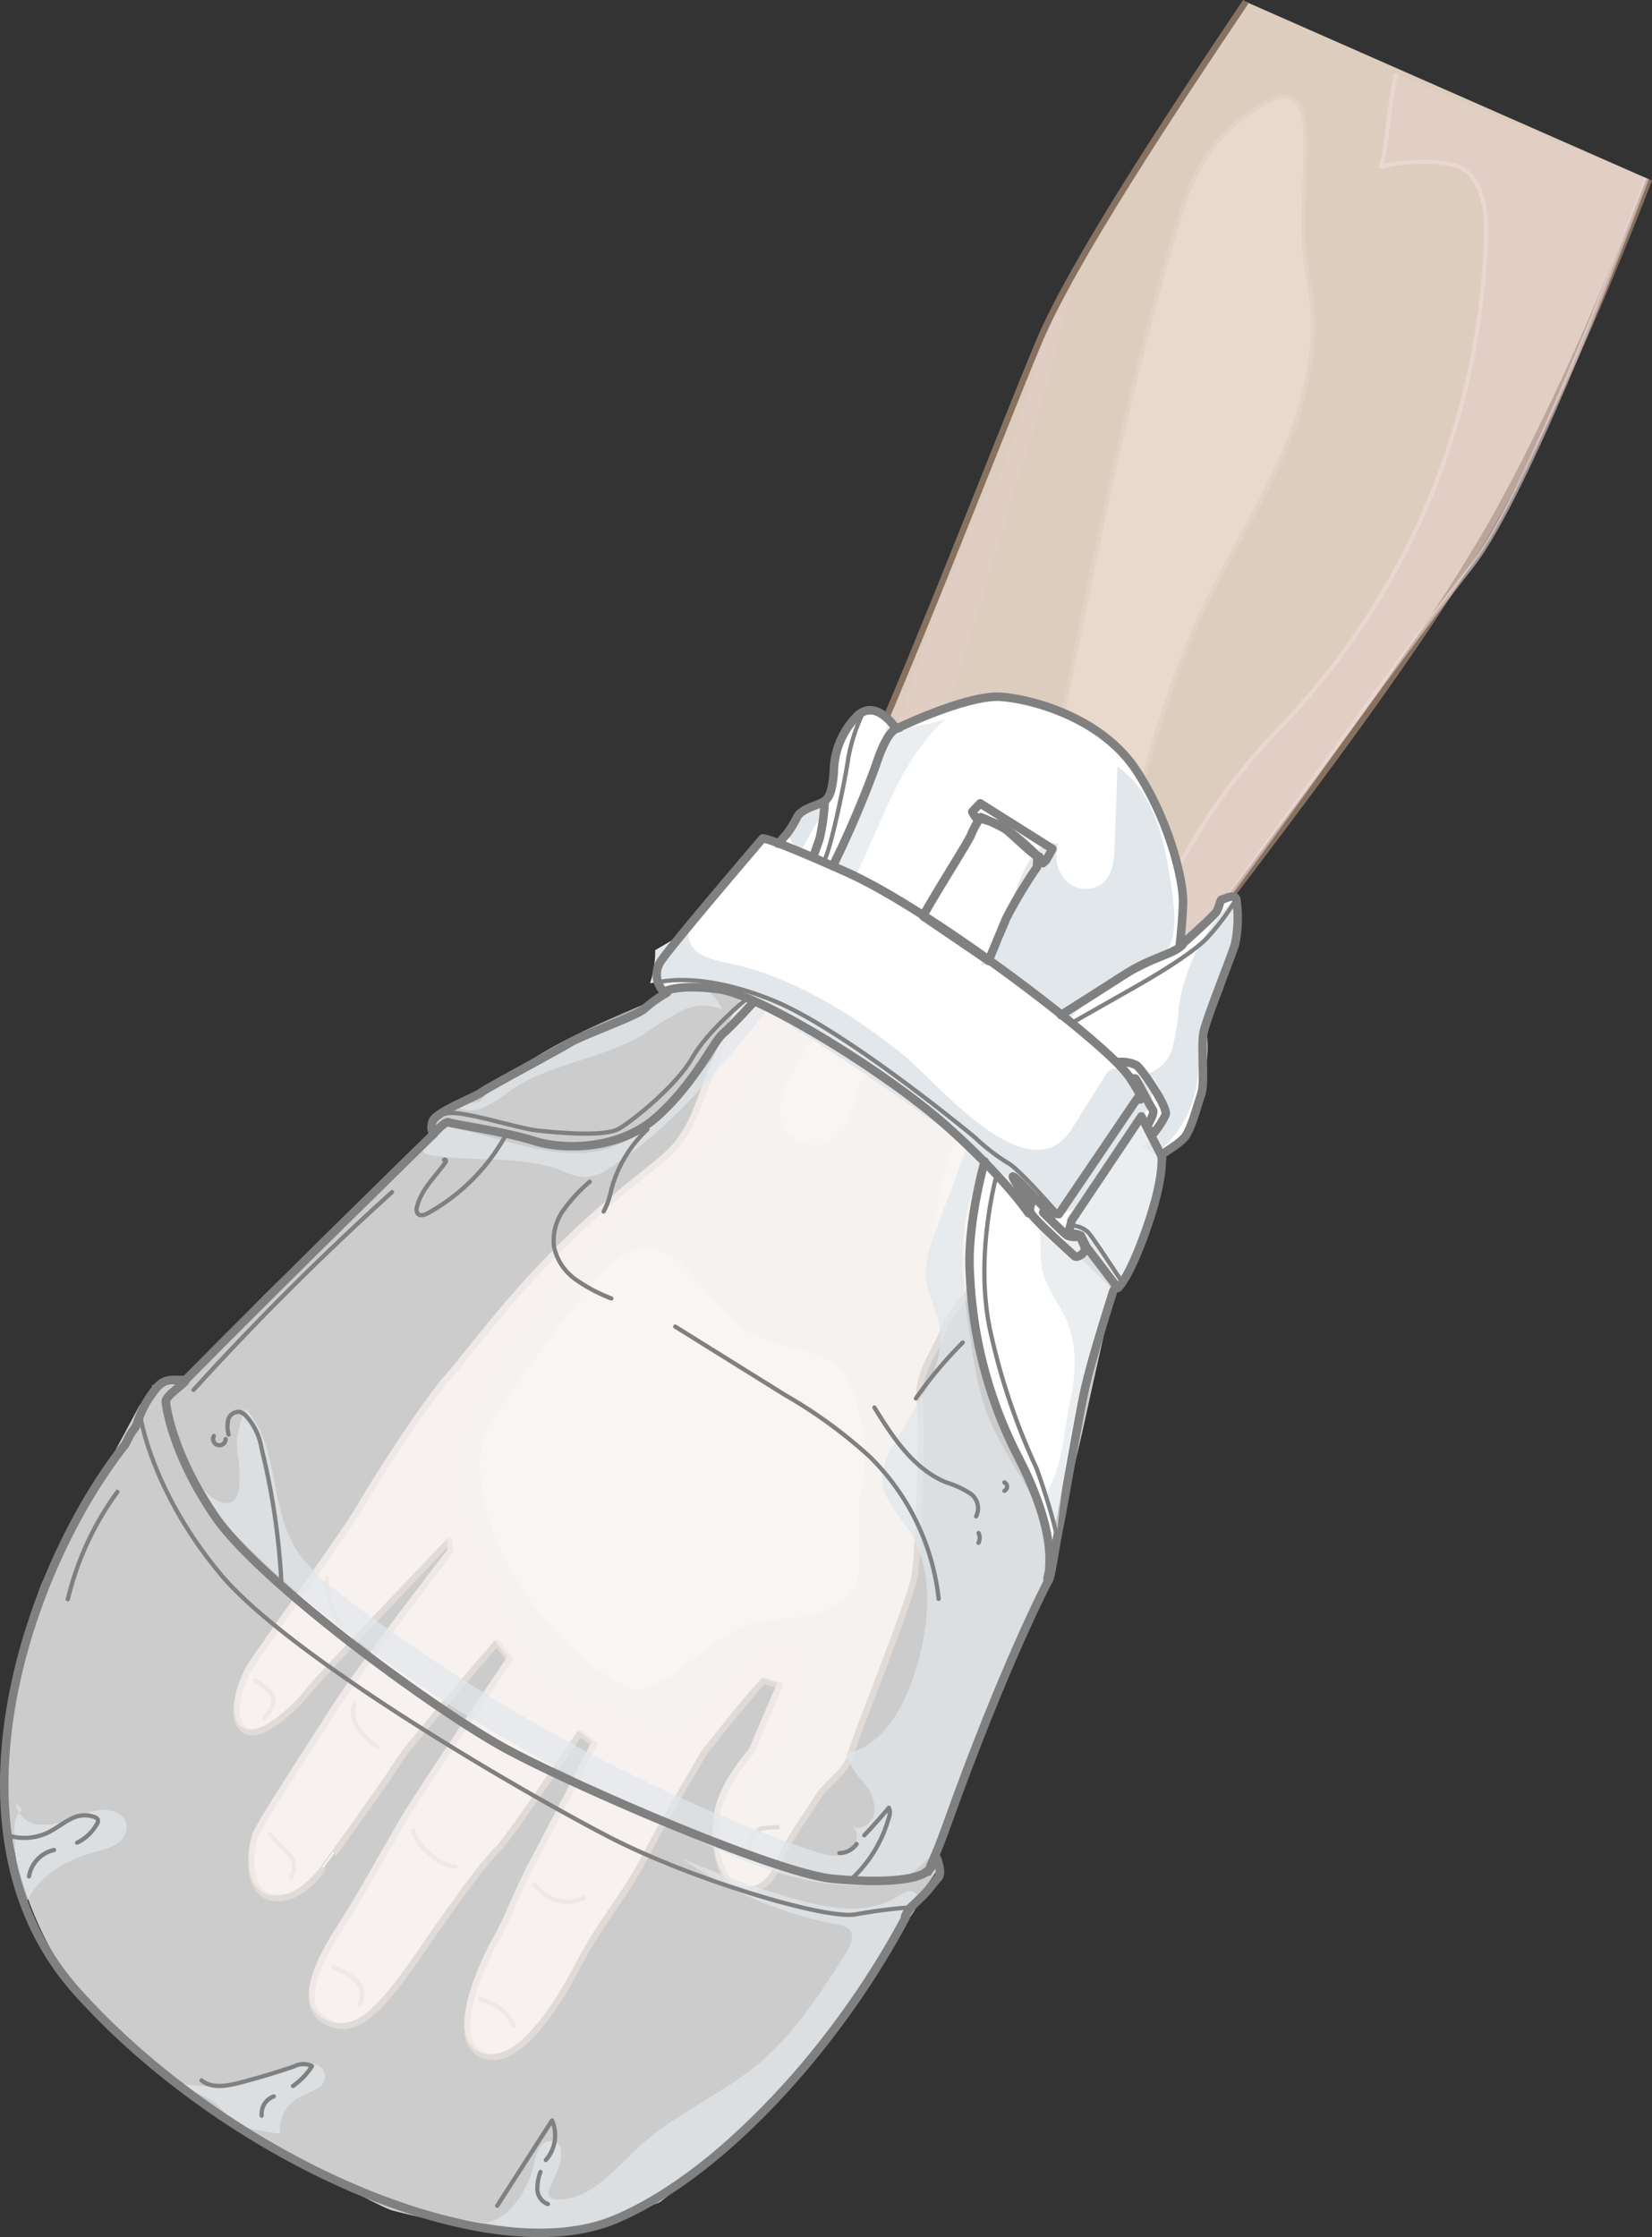
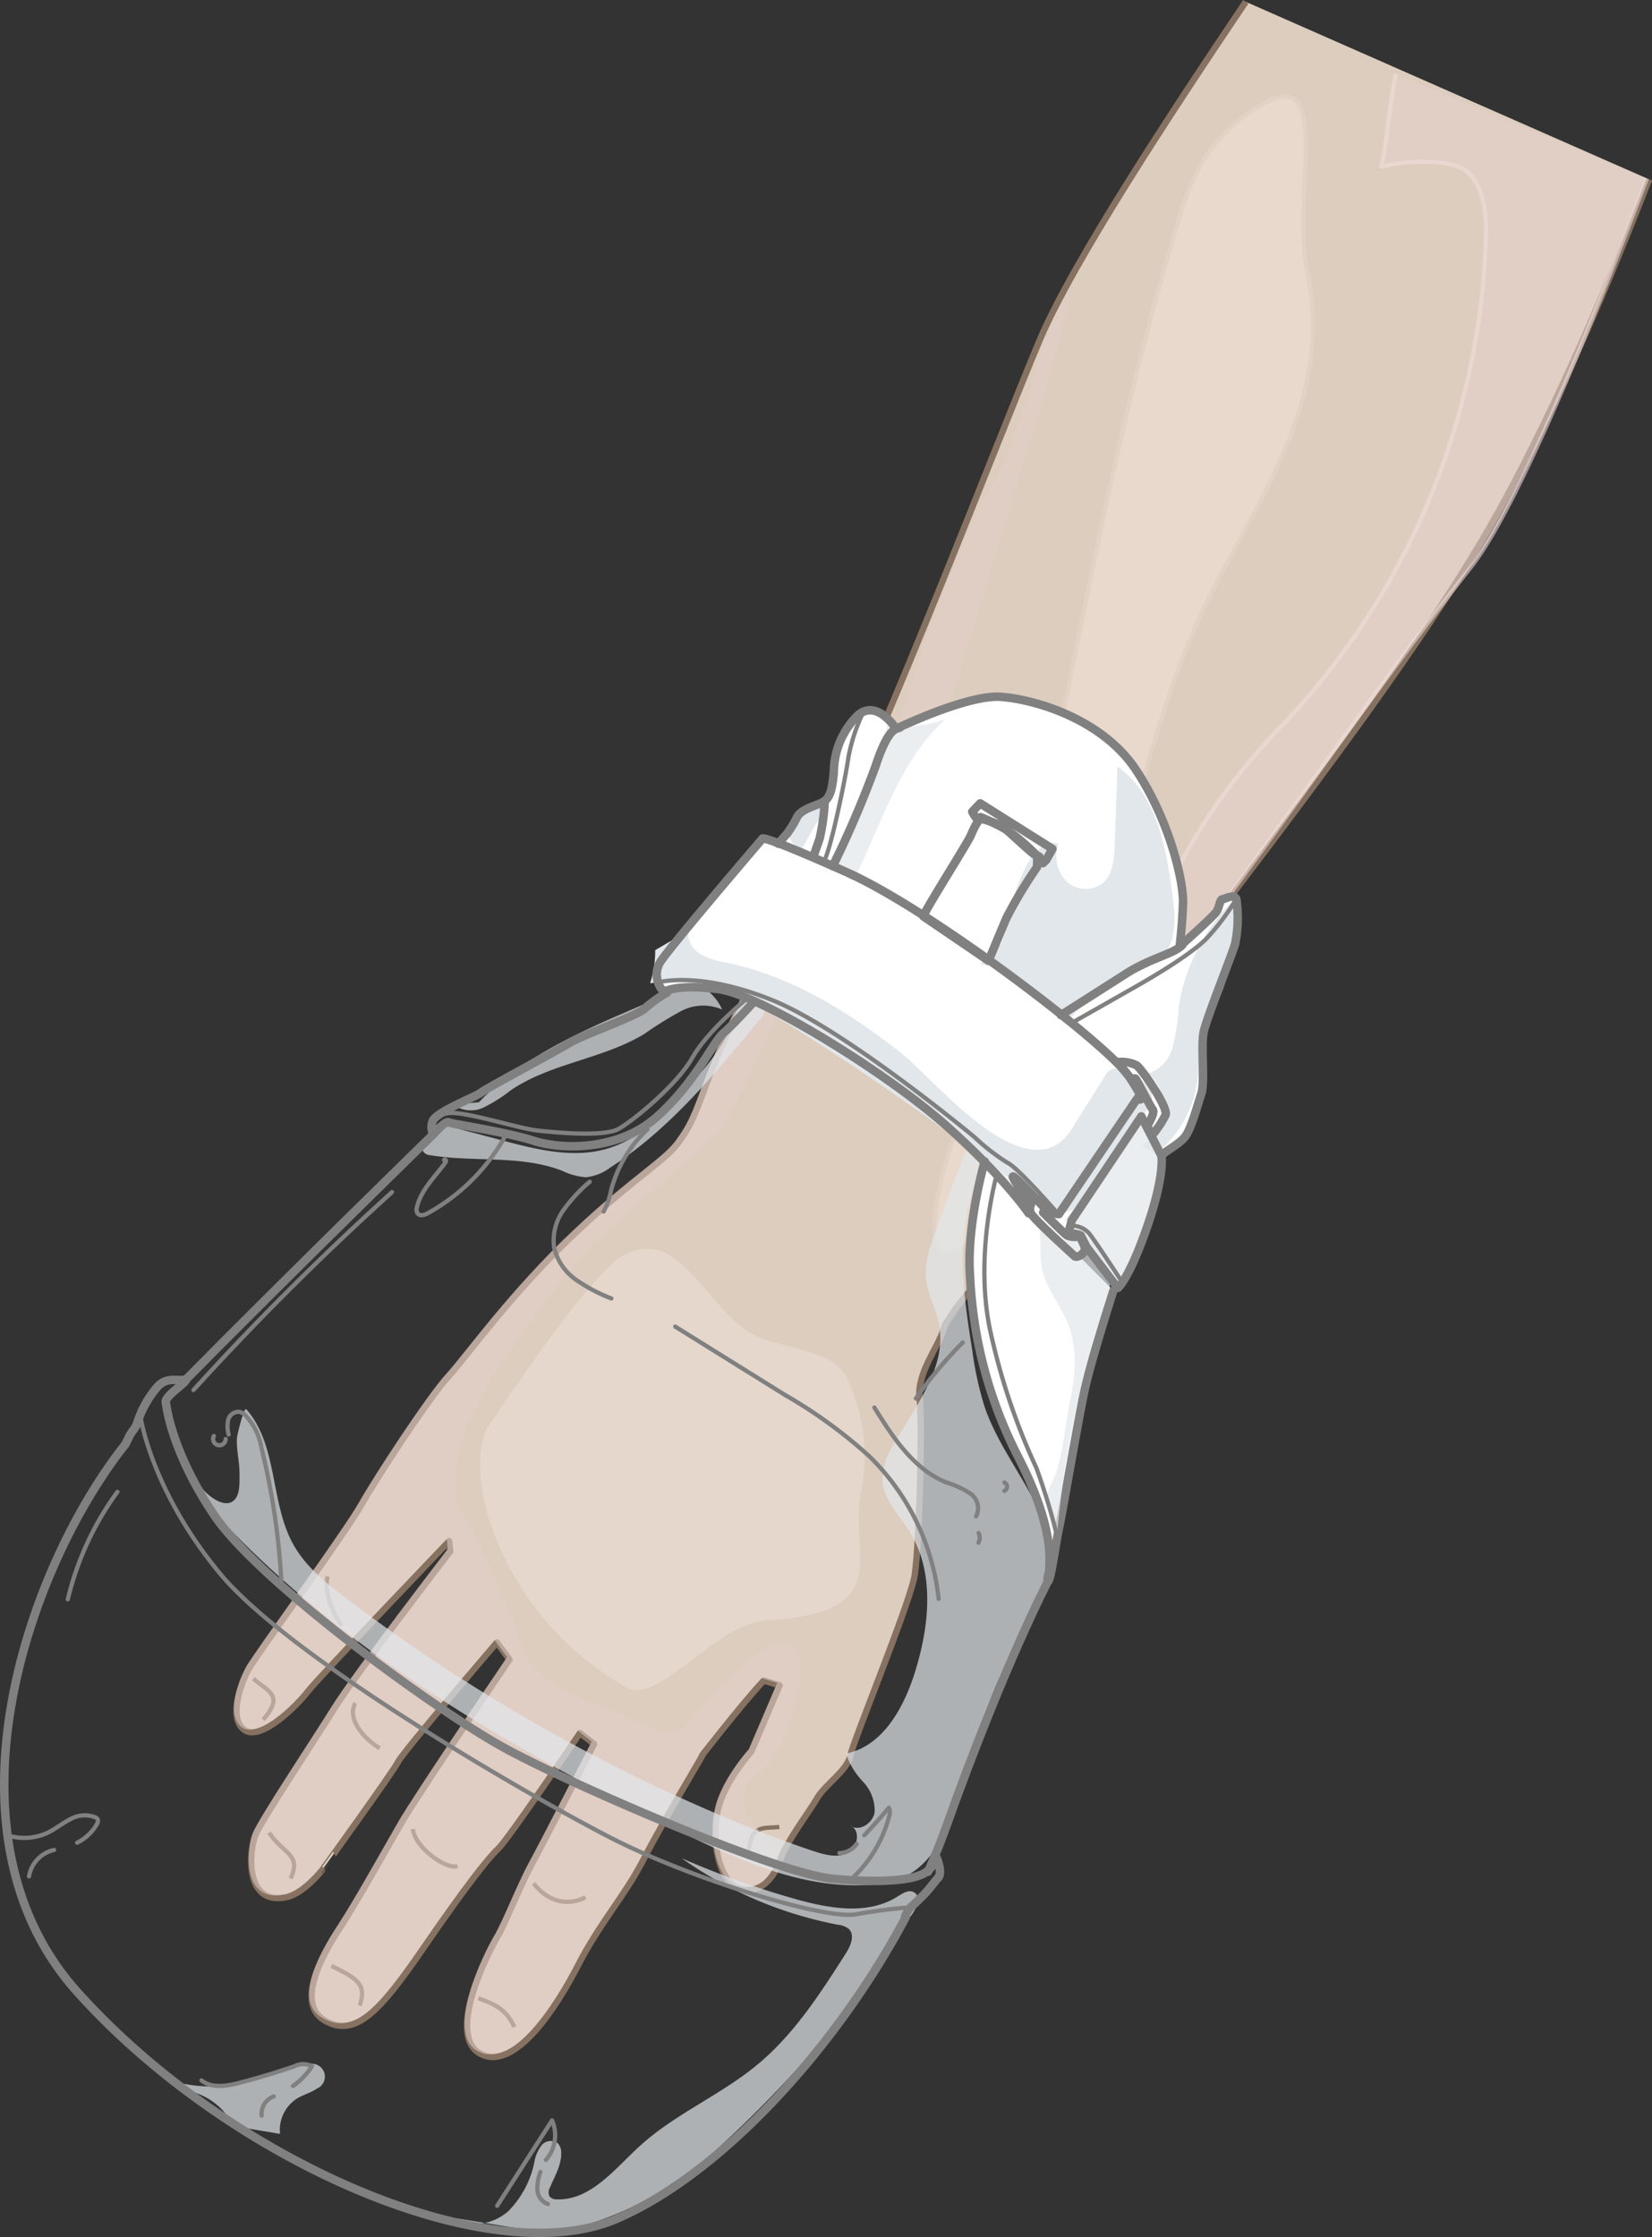
<svg xmlns="http://www.w3.org/2000/svg" width="194.619" height="263.449" viewBox="0 0 194.619 263.449">
  <rect x="0" y="0" width="194.619" height="263.449" fill="#333333" stroke="none" />
  <defs>
    <style>.cls-1{isolation:isolate;}.cls-2{fill:#dccdbe;}.cls-15,.cls-16,.cls-3,.cls-7{fill:none;}.cls-3,.cls-7{stroke:#877160;}.cls-14,.cls-15,.cls-16,.cls-3,.cls-7{stroke-linejoin:round;}.cls-3{stroke-width:0.75px;}.cls-4{fill:#e8d9cc;stroke:#e1d2c5;}.cls-15,.cls-4,.cls-5,.cls-7{stroke-width:0.5px;}.cls-5{fill:#e5cfca;stroke:#f3e0dd;}.cls-5,.cls-8{opacity:0.56;}.cls-5,.cls-7,.cls-8{mix-blend-mode:multiply;}.cls-6{fill:#e5d7cc;}.cls-9{fill:#e2cdc9;}.cls-10,.cls-11,.cls-14{fill:#fff;}.cls-11{opacity:0.75;}.cls-12,.cls-13{fill:#e1e7eb;}.cls-12{opacity:0.7;}.cls-14,.cls-15,.cls-16{stroke:gray;stroke-linecap:round;}</style>
  </defs>
  <g class="cls-1">
    <g id="ART">
      <path class="cls-2" d="M146.761.209c-8.52,12.656-20.426,30.679-24.329,39.96-5.126,12.194-16.98,43.48-26.126,62.519-1.243,2.228-2.729,4.612-3.9,6.558-10.052,16.7-9.076,20.681-12.3,25.046-1.419,2.242-5.28,4.288-12.176,10.773-7.705,7.243-12.8,14.515-15.117,17.056s-8.544,12.066-10.239,15.1-12.289,17.612-13.218,19.233-2.491,5.765-.619,7.23,6.08-2.631,7.542-4.5,16.632-17.69,16.632-17.69l.131,1.2s-11.007,14.274-13.683,18.556-8.555,13.1-9.279,14.884S28.72,224.5,33.8,223.4c2.013-.447,4.131-3.151,4.131-3.151S46.3,208.68,46.9,207.477s11.635-14.052,11.635-14.052l1.486,2.009s-10.929,16.1-12.789,19.343-5.258,9.307-7,11.97-5.673,8.98-2.015,11.17,6.632-1.191,11.582-8.39,7.719-10.743,8.9-11.828,9.625-13.613,9.625-13.613l1.662,1.3s-5.769,11.255-7.3,14.076-3.1,6.971-4.188,8.8-5.932,11.456-1.9,13.6,8.932-5.433,11.519-10.456,5.464-8.093,7.695-12.43c2.584-5.023,7.442-12.966,6.956-12.338-.74.95,4.547-5.9,7.214-8.735l1.865.574-3.33,7.787s-3.292,3.61-3.992,7.082.13,8.132,2.488,8.974,4.036-.87,4.877-3.234,3.444-5.7,4.368-7.313,3.559-3.266,3.911-5,6.6-16.926,7.507-20.847c.6-2.558,1.03-18.3.663-21.259s2.283-6.149,2.8-8.1l.187-.511c2.144-3.638,3.713-4.476,6.553-8.807,1.2-1.827,1.918-5.053,3.109-6.832,3.978-5.939,7.058-12.108,9.145-15.092,13.985-19.129,35.9-46.047,46.506-65.275C183.777,47.1,190.05,32.078,194.269,21.12Z" />
      <path class="cls-3" d="M146.761.209c-8.52,12.656-20.426,30.679-24.329,39.96-5.126,12.194-16.98,43.48-26.126,62.519-1.243,2.228-2.729,4.612-3.9,6.558-10.052,16.7-9.076,20.681-12.3,25.046-1.419,2.242-5.28,4.288-12.176,10.773-7.705,7.243-12.8,14.515-15.117,17.056s-8.544,12.066-10.239,15.1-12.289,17.612-13.218,19.233-2.491,5.765-.619,7.23,6.08-2.631,7.542-4.5,16.632-17.69,16.632-17.69l.131,1.2s-11.007,14.274-13.683,18.556-8.555,13.1-9.279,14.884S28.72,224.5,33.8,223.4c2.013-.447,4.131-3.151,4.131-3.151S46.3,208.68,46.9,207.477s11.635-14.052,11.635-14.052l1.486,2.009s-10.929,16.1-12.789,19.343-5.258,9.307-7,11.97-5.673,8.98-2.015,11.17,6.632-1.191,11.582-8.39,7.719-10.743,8.9-11.828,9.625-13.613,9.625-13.613l1.662,1.3s-5.769,11.255-7.3,14.076-3.1,6.971-4.188,8.8-5.932,11.456-1.9,13.6,8.932-5.433,11.519-10.456,5.464-8.093,7.695-12.43c2.584-5.023,7.442-12.966,6.956-12.338-.74.95,4.547-5.9,7.214-8.735l1.865.574-3.33,7.787s-3.292,3.61-3.992,7.082.13,8.132,2.488,8.974,4.036-.87,4.877-3.234,3.444-5.7,4.368-7.313,3.559-3.266,3.911-5,6.6-16.926,7.507-20.847c.6-2.558,1.03-18.3.663-21.259s2.283-6.149,2.8-8.1l.187-.511c2.144-3.638,3.713-4.476,6.553-8.807,1.2-1.827,1.918-5.053,3.109-6.832,3.978-5.939,7.058-12.108,9.145-15.092,13.985-19.129,35.9-46.047,46.506-65.275C183.777,47.1,190.05,32.078,194.269,21.12" />
      <path class="cls-4" d="M149.178,57.678c3.952-7.852,6.832-16.018,4.849-25.621-1.927-9.342,3.327-25.1-5.76-19.525-7.339,4.5-8.588,10.389-10.79,18.032-6.5,22.556-10.34,44.892-15.206,67.873-2.541,11.99-5.637,24.578-10.061,36.024-1.378,3.569-5.4,19.084,3.315,10.537,2.061-2.02,2.33-6.623,3.228-9.29,1.453-4.334,3.719-7.857,5.623-11.971,8.129-17.575,9.96-38.156,18.978-55.2C145.273,64.911,147.34,61.327,149.178,57.678Z" />
      <path class="cls-5" d="M164.432,8.69c-.894,4.4-1.052,8.643-1.784,11.12.165-.558,7.935-1.562,10.189.429,2.66,2.35,2.263,7.167,2.094,10.295a87.282,87.282,0,0,1-24.4,55.427,71.261,71.261,0,0,0-12.8,18.307,84.752,84.752,0,0,1-6.064,10.942c-2.461,3.548-7.5,10.811-6.541,15.328,3.887-1.024,7.749-8.767,10.005-11.85q6.63-9.07,13.25-18.151c8.212-11.3,16.251-22.783,24.908-33.756,5.634-7.141,14.823-30.11,20.721-45.761" />
      <path class="cls-6" d="M73.842,198.712c3.858,2.135,10.334-7.535,16.515-7.9,15.453-.925,9.5-7.635,11.13-15.361a21.443,21.443,0,0,0-1.639-13.029c-1.766-4.033-9.171-3.348-12.459-6.142-5.49-4.646-7.75-11.214-13.647-8.614-2.434,1.072-8.2,8.317-16.123,20.186C54.183,173,58.816,190.4,73.842,198.712Z" />
      <path class="cls-7" d="M68.985,223.421c-2.35,1.2-4.615.327-6.121-1.626" />
      <path class="cls-7" d="M60.6,238.71c-.917-1.88-1.871-2.539-4.248-3.394" />
      <path class="cls-7" d="M53.912,219.762c-1.466.451-5.127-2.362-5.259-4.362" />
      <path class="cls-7" d="M42.377,236.185c.841-2.48-.225-3.161-3.334-4.677" />
      <path class="cls-7" d="M34.237,221.234c1.29-2.9-.73-2.78-2.549-5.417" />
      <path class="cls-7" d="M44.733,205.876c-1.641-.966-3.94-3.293-2.884-5.312" />
      <path class="cls-7" d="M40.278,191.473c-1.039-1.335-2.187-4.164-1.669-5.826" />
      <path class="cls-7" d="M29.853,197.682c1.588,1.471,3.741,1.875,1.155,4.831" />
      <path class="cls-7" d="M91.812,215.142c-1.158.161-2.154-.078-2.92.69-.654.65-.666,2.787-.988,2.983" />
      <g class="cls-8">
        <path class="cls-9" d="M120.905,46.961c-1.243,3.57-2.26,7.4-4.309,10.586-2.009,3.117-2.925,6.573-4.493,9.966-3.344,7.247-5.072,15.188-8.356,22.495-3.131,6.961-7.74,12.491-11.626,18.938-10.054,16.706-9.073,20.681-12.3,25.047-1.417,2.242-5.282,4.294-12.175,10.769-7.705,7.244-12.8,14.519-15.12,17.063s-8.541,12.07-10.239,15.1S30,194.538,29.07,196.155s-2.488,5.767-.618,7.23,6.081-2.63,7.543-4.5,16.63-17.688,16.63-17.688l.131,1.2S41.75,196.668,39.074,200.948s-8.557,13.1-9.278,14.888-1.354,8.362,3.717,7.267c2.014-.444,4.133-3.154,4.133-3.154s8.365-11.566,8.976-12.771,11.636-14.046,11.636-14.046l1.479,2.007s-10.925,16.1-12.785,19.339-5.256,9.307-7,11.969-5.669,8.988-2.014,11.167,6.632-1.192,11.583-8.384,7.721-10.746,8.9-11.827,9.626-13.616,9.626-13.616l1.663,1.3s-5.773,11.254-7.308,14.078-3.1,6.972-4.192,8.8-5.923,11.458-1.9,13.6,8.929-5.424,11.516-10.45,5.466-8.1,7.691-12.434c2.589-5.022,7.447-12.965,6.96-12.334-.739.947,4.552-5.9,7.211-8.736l1.873.57-3.331,7.79s-3.3,3.6-4,7.08.128,8.141,2.493,8.979,4.032-.868,4.869-3.24c-.994-2.371-5.073-5.366-3.826-8.121.8-1.78,3.093-2.651,3.927-4.629,1.238-2.932,2.976-7.007,2.553-10.243-.859-6.6-9.4,2.683-11.281,4.675-1.028,1.087-1.957,3.09-3.484,3.375-2.291.427-5.892-1.943-8.03-2.685-3.316-1.151-6.958-2.651-9.108-5.576-1.14-1.552-1.449-3.768-2.224-5.554q-1.672-3.862-3.378-7.707c-.871-1.953-2.517-3.848-2.9-5.938-1.062-5.782,2.942-12.572,6.076-17.062,3.188-4.567,7.17-10.379,11.252-14.007L85.4,132.678s5.6-11.784,5.6-11.8c.926-1.952,3.639-3.94,4.992-5.656,3.013-3.811,5.382-8.294,7.883-12.461,3.612-6.012,5.6-12.859,7.817-19.489,1.98-5.91,3.793-11.869,5.564-17.86,3.036-10.267,6.573-20.483,8.929-31.017C123.167,37.8,122.379,42.74,120.905,46.961Z" />
      </g>
-       <path class="cls-4" d="M114.077,91.968c-3.989,5.312-5.819,12.222-9.29,17.9a120.788,120.788,0,0,1-7.741,10.6c-2.1,2.711-7.184,9.4-4.681,12.624a4.675,4.675,0,0,0,5.064,1.681c2.683-1.1,3.206-4.833,4.063-7.306,1.652-4.769,3.749-9.459,5.537-14.175,2.578-6.806,4.648-13.993,6.709-20.964" />
      <path class="cls-10" d="M127.987,147l-.21.16s-.28.34-.36.46-.7.54-.96.29-4.87-4.39-5.16-5.06l-.26.01c-.16-.25-2.9-4.24-9.62-10.24-6.93-6.18-21.94-15.5-26.9-16.14s-6.42.31-6.42.31a2.841,2.841,0,0,1-.46-3.47c1.18-1.86,12.07-14.57,12.07-14.57s-.07-.19,1.87.55l.01.01c.12-.14.59-.67,1.01-1.13a14.6,14.6,0,0,0,1.22-2.03c.61-1.01,2.58-1.33,3.22-1.83s.89-1.44,1.07-3.4a9.516,9.516,0,0,1,2.78-6.64c2.26-2.08,4.56,1.54,4.56,1.54s8.38-4.05,12.35-3.76,11.94,2.58,15.93,8.63,5.58,13.16,5.52,15.59-.4,5.17-.4,5.17,4.02-3.55,4.36-4.12.37-1.41.67-1.43,1.33-.68,1.64-.03.18,4.09-.13,5.24-3.36,8.72-3.71,10.42.18,5.89-.28,7.27-1.18,4.12-1.91,5.06-2.65,1.88-2.78,2.25c0,0,.42,2.29-1.71,8.43s-3.43,7.14-3.43,7.14Z" />
-       <path class="cls-11" d="M104.54,85.726s-1.329-2.092-2.429-1.766-1.778-.03-2.92,2.566-.743,6.945-1.8,7.555l-2.64,1.525a1.941,1.941,0,0,0-1.7,1.332,4.907,4.907,0,0,1-1.711,2.221s-1.4-.6-1.778-.03-12.433,14.753-12.433,14.753l.941,3.154-2.433,1.581L65.718,124s-14.271,6.948-14.509,7.5a16.873,16.873,0,0,0-.558,2.083l-1.016,1.291s-17,15.984-19.507,18.663-8.789,9.478-8.789,9.478-3.886-.043-3.4.205-1.5,2.276-1.5,2.276S5.689,185.61,5.105,186.123-1.012,204.8,1.6,217.554s10.353,22.194,19.82,28.524,23.1,13.775,24.767,14.222,12.762,3.194,18.055,2.6a56.128,56.128,0,0,0,13.45-3.543c1.056-.61,18.935-15.691,23.68-24.242s4.846-8.039,5.385-9.274a65.87,65.87,0,0,1,3.756-5.691,4.718,4.718,0,0,1-.178-1.834c.167-.625,12.339-31.074,12.339-31.074s3.164-10.985,5.2-20.262,3.447-15.373,3.447-15.373,2.113-1.22,2.128-2.109,3.93-13.012,3.93-13.012l-.194-.945,2.336-2.053a43.54,43.54,0,0,0,2.48-7.6c.8-3.805-.536-5.5.591-7.208s3.753-12.6,3.4-12.707-.588-.881-1.626.235-2.823,3.039-3.463,3.761a8.37,8.37,0,0,1-2.168,1.428s.868-14.7-4.89-20.709-11.3-8.853-14.5-8.592-10.281,1.712-10.921,2.434S104.54,85.726,104.54,85.726Z" />
      <path class="cls-12" d="M53.763,261.229c1.85,1.216,4.466.639,6.118-.835a11.422,11.422,0,0,0,3.071-5.78,4.523,4.523,0,0,1,.834-1.957,1.417,1.417,0,0,1,1.913-.274,1.617,1.617,0,0,1,.419,1.194c.01,1.415-.763,2.7-1.315,4a1.147,1.147,0,0,0-.053,1.094,1.079,1.079,0,0,0,.873.331c3.948.128,6.772-3.544,9.68-6.217,4.184-3.845,9.625-6.062,13.99-9.7,4.286-3.571,7.357-8.353,10.359-13.055.568-.89,1.1-2.164.329-2.885a2.364,2.364,0,0,0-1.214-.471,47.26,47.26,0,0,1-18.457-7.841,104.019,104.019,0,0,0,13.335,4.787c4,1.135,8.583,1.953,12.093-.279.59-.375,1.31-.845,1.923-.51.875.477.378,1.808-.213,2.61-4.239,5.75-8.012,12.248-12.838,17.425a142.931,142.931,0,0,1-11.9,11.8c-4.668,3.956-12.309,7.769-18.469,8.279" />
      <path class="cls-12" d="M122.06,189.494c-1.616,3.273-3.718,6.442-5.044,9.787-1.577,3.98-2.737,8.184-4.1,12.244-1.194,3.569-2.648,7.461-5.949,9.269a11.556,11.556,0,0,1-5.105,1.2c-7.587.317-14.827-2.92-21.652-6.248-19.3-9.413-38.244-20.338-53.208-35.742a12.375,12.375,0,0,1-3.485-5.2c.492.967,2.49,2.693,3.737,2.092,1.087-.524.956-2.266.964-3.306.012-1.43-.39-2.856-.3-4.288.014-.24.81-3.67,1.1-3.34,3.763,4.259,2.771,10.987,5.551,15.943,1.462,2.608,3.866,4.537,6.248,6.344a206.61,206.61,0,0,0,46.647,26.61c2.78,1.136,5.585,2.211,8.436,3.152,1.286.424,2.739.811,3.948.2s1.581-2.691.336-3.222c1.055.776,2.666-.293,2.856-1.589a4.938,4.938,0,0,0-1.359-3.57,8.948,8.948,0,0,1-2.023-3.327c4.352-.845,6.843-5.426,8.155-9.661,1.69-5.45,2.343-11.741-.711-16.561-1.2-1.9-2.982-3.617-3.145-5.856a7.78,7.78,0,0,1,1.286-4.255c2.569-4.574,6.436-9.242,5.35-14.375-.357-1.688-1.247-3.243-1.473-4.953-.278-2.111.479-4.207,1.224-6.2l3.666-9.82A2.155,2.155,0,0,1,115.52,137a8.024,8.024,0,0,1-.735,2.762c-2.257,6.1-1.263,12.864-.24,19.289A39.433,39.433,0,0,0,116,165.693c1.548,4.514,4.672,8.316,6.605,12.679a12,12,0,0,1,1.24,6.146A15.534,15.534,0,0,1,122.06,189.494Z" />
      <path class="cls-12" d="M52.544,131.977a7.017,7.017,0,0,0-2.534,2.567,1.116,1.116,0,0,0-.156,1.071,1.175,1.175,0,0,0,.879.435c5.134.827,10.576-.05,15.439,1.8a7.777,7.777,0,0,0,2.857.786,5.72,5.72,0,0,0,2.865-1.14c6.967-4.512,12.352-11.032,17.621-17.445a2.222,2.222,0,0,0,.694-1.532c-.112-1.074-1.732-1.32-2.567-.635a6.194,6.194,0,0,0-1.484,2.83c-.978,2.637-2.885,4.808-4.752,6.912-2.776,3.13-5.762,6.4-9.765,7.616-4.038,1.228-8.375.146-12.454-.937l-7.335-1.947" />
      <path class="cls-12" d="M53.381,130.073a3.507,3.507,0,0,0,3.6.343,18.142,18.142,0,0,0,3.209-2.034c4.725-3.2,10.848-3.663,15.723-6.626a44.747,44.747,0,0,1,4.288-2.669,5.589,5.589,0,0,1,4.873-.2,5.955,5.955,0,0,0-2.263-2.61,2.143,2.143,0,0,0-.953-.369,2.6,2.6,0,0,0-1.2.3l-5.624,2.417c-6.7,2.878-13.595,5.892-18.611,11.183" />
-       <path class="cls-12" d="M1.84,212.281a2.963,2.963,0,0,0,2.618,2.584,7.694,7.694,0,0,0,3.887-.7,11.483,11.483,0,0,1,3.838-1.032c1.17-.017,2.51.567,2.737,1.715a2.351,2.351,0,0,1-1.149,2.275,8.5,8.5,0,0,1-2.523.936c-3.261.9-6.528,2.681-7.995,5.728-1.015-.423-1.222-1.744-1.28-2.843l-.257-4.82c-.057-1.078-.02-2.359.876-2.962" />
      <path class="cls-12" d="M20.144,245.031a17.817,17.817,0,0,0,11.807-.708c1.56-.662,3.168-1.572,4.838-1.284a1.515,1.515,0,0,1,.544,2.917c-.673.483-1.506.686-2.224,1.1a4.4,4.4,0,0,0-2.121,4.237l-4.2-.706a2.8,2.8,0,0,1-1.145-.369,3.438,3.438,0,0,1-.78-.921,7.528,7.528,0,0,0-3.142-2.567c-.931-.405-2.036-.7-2.528-1.583" />
      <path class="cls-13" d="M115.752,113.081a4.706,4.706,0,0,0,2.313-2.294,11.524,11.524,0,0,0,.686-2.6,24.3,24.3,0,0,1,2.209-6.308c.75-1.457,2.177-3.046,3.726-2.508a4.271,4.271,0,0,0,.9,4.363,3.318,3.318,0,0,0,4.277.31c1.25-1.031,1.4-2.856,1.459-4.475l.325-9.3c4.592,3.245,5.718,9.462,6.471,15.033.35,2.592.573,5.591-1.265,7.451a10.717,10.717,0,0,1-3.483,1.947,22.127,22.127,0,0,0-7.878,5.858l-4.517-4.019c-1.564-1.392-3.308-2.859-5.4-2.942" />
      <path class="cls-13" d="M134.6,126.6a4.429,4.429,0,0,0,3.524-3.2,25.348,25.348,0,0,0,.76-4.975,22.811,22.811,0,0,1,6.932-12.912,33.053,33.053,0,0,1-1.771,11.049,59.965,59.965,0,0,0-2.477,7.343c-.315,1.553-.393,3.15-.755,4.693a13.19,13.19,0,0,1-4.7,7.329l-1.517-.976a5.388,5.388,0,0,0,1.014-8.242" />
      <path class="cls-12" d="M97.1,102.473a76.148,76.148,0,0,0,7.442-17.105,13.106,13.106,0,0,0,6.914-.736c-5.528,4.91-7.59,12.509-10.938,19.1a4.651,4.651,0,0,1-2.315-2.391" />
      <path class="cls-13" d="M97.54,95.211c-.057-.346-.557-.335-.892-.232a8.323,8.323,0,0,0-2.376,1.014,2.81,2.81,0,0,0-1.288,2.141,1.722,1.722,0,0,0,1.524,1.771l1.586-2.837" />
      <path class="cls-12" d="M126.259,143.8l5.754,7.363a16.5,16.5,0,0,0,3.719-8.864,8.346,8.346,0,0,1,.274-1.77c.136-.419.355-.806.5-1.22.752-2.076-.315-4.326-1.354-6.274a1.128,1.128,0,0,0-.38-.475.937.937,0,0,0-.673-.047c-1.328.3-2.208,1.527-2.96,2.663l-5.717,8.626" />
      <path class="cls-13" d="M81.105,109.6a2.826,2.826,0,0,0,1.47,2.793,9.912,9.912,0,0,0,3.19,1.008c7.577,1.616,14.352,5.838,20.432,10.641,3.771,2.978,12.733,14.185,18.4,10.694a6.664,6.664,0,0,0,1.964-2.268l3.6-5.728a1.964,1.964,0,0,1,.766-.814,1.789,1.789,0,0,1,1.337.094,9.211,9.211,0,0,1,2.566,1.456,2.414,2.414,0,0,1,.827,1.01,2.492,2.492,0,0,1-.386,1.97c-1.372,2.472-3.652,4.32-5.185,6.695-1.342,2.08-2.786,6.3-5.9,5.617-1.5-.33-3.354-2.514-4.56-3.45q-2.445-1.9-4.927-3.751-9.925-7.41-20.395-14.047c-5.366-3.4-11.447-6.775-17.714-5.728a12.671,12.671,0,0,0,.6-3.9" />
      <path class="cls-14" d="M131.164,151.985s-2.659,8.25-3.432,11.909-2.522,13.94-2.943,15.9-1.02,6.421-1.29,6.35.142-.905.125-1.569.645-4.635-3.69-13.034a51.613,51.613,0,0,1-5.657-21.28c-.45-5.961,1.729-13.489,1.729-13.489" />
      <path class="cls-12" d="M117.241,136.877a6.213,6.213,0,0,0,2.4,4,13.713,13.713,0,0,1,1.714,1.259c1.778,1.81.913,4.819,1.412,7.307.446,2.227,2.023,4.042,2.914,6.132,1.314,3.083,1.025,6.493.335,9.691-.653,3.025-.726,6.324-2.028,9.174a5.11,5.11,0,0,0-.628,1.881,5.688,5.688,0,0,0,.541,2.067,9.143,9.143,0,0,1,.513,3.67,123.177,123.177,0,0,1,4.713-25.394c.455-1.533,1.194-3.432,1.551-4.99.6-2.6-.492-5.706-3.676-5.847-.586-.027-1.17.262-1.744.143a2.546,2.546,0,0,1-1.3-.983l-4.769-5.625" />
      <path class="cls-15" d="M124.378,142.63s-4.553-5.22-5.686-5.7a24.177,24.177,0,0,1-3.837-2.976s-15.2-12.642-23.8-16.144-13.444-2.132-13.444-2.132" />
      <path class="cls-15" d="M126.114,144.367a2.66,2.66,0,0,1,2.159.843c.78.937,3.762,5.56,3.871,5.68" />
      <path class="cls-15" d="M145.646,105.867a28.121,28.121,0,0,1-3.557,4.715c-2.342,2.3-7.984,5.432-9.457,6.268l-6.119,3.473" />
      <path class="cls-16" d="M105.977,85.7c-.406.128-1.354.019-2.833,4.529a122.249,122.249,0,0,1-5.032,11.769" />
      <path class="cls-16" d="M78.569,116.906a15.007,15.007,0,0,0-2.609,1.856c-.8.826-7.38,3.14-8.876,4.065s-9.789,5.331-10.4,5.829-5.433,2.335-5.712,3.393a1.839,1.839,0,0,0,.078,1.528s1.389-1.612,1.816-1.405,6.738,1.118,10.024,2.174,9.986,1.221,14.53-2.856,6.544-8.732,7.793-9.816S88.782,118,88.782,118" />
      <path class="cls-15" d="M87.905,117.673s-4.542,3.7-6.349,6.9-6.962,7.4-8.661,8.361-7.157.468-9.591.2-9.254-2.536-10.748-1.988" />
      <path class="cls-15" d="M101.567,84.154a21.052,21.052,0,0,0-1.619,5.038c-.311,2.273-1.952,10.32-2.8,12.075" />
      <path class="cls-16" d="M97.162,94.325a24.448,24.448,0,0,1-.605,4.431c-.438,1.3-.761,2.155-.761,2.155" />
      <path class="cls-16" d="M115.167,96.506a3.5,3.5,0,0,1-.624-.919l.932-.979,8.51,5.355-.732,1.315-.386.369-.471-.407s.3-.393-.177-.424-3.586-3.207-4.35-3.6a12.755,12.755,0,0,0-2.025-.723" />
      <path class="cls-16" d="M109.329,220.43c.8-1.79,1.523-3.579,2.157-5.354,6.8-19.057,12.013-28.931,12.013-28.931" />
      <path class="cls-16" d="M51.048,133.577s-17.015,16.588-29.724,29.472" />
      <path class="cls-16" d="M106.611,225.747a3.548,3.548,0,0,1,.686-1.139s1.273-1.171,1.819-1.781.866-1.091,1.412-1.7-.163-2.305-.163-2.305a3.63,3.63,0,0,1-1.185,1.572c-1,.867-4.434,1.468-11.018.862s-30.107-10.772-38.375-15.215-29.27-19.785-34.535-27.581-5.718-13.381-5.718-13.381-.133-.224.64-.962,2.294-1.791,1.48-1.629-2.1-.418-3.235.977a12.389,12.389,0,0,0-2.2,3.943c-.232.881-.639.962-1.1,1.972l-.349.7C2.978,185-7.46,216.09,9.069,234.537,26.913,254.451,57.6,267.763,72.635,261.3c12.232-5.257,25.777-19.95,34.065-35.51" />
      <path class="cls-15" d="M76.272,133a15.135,15.135,0,0,0-4.252,7.06,9.23,9.23,0,0,1-.907,2.615" />
      <path class="cls-15" d="M69.474,139.168a18.519,18.519,0,0,0-3.111,3.365,6.15,6.15,0,0,0-1.09,4.334,6.377,6.377,0,0,0,2.561,3.823,19.447,19.447,0,0,0,4.188,2.22" />
      <path class="cls-15" d="M79.548,156.226l12.938,8.054a56.519,56.519,0,0,1,10.013,7.3,27.651,27.651,0,0,1,8.082,16.711" />
      <path class="cls-15" d="M113.418,158.1a48.831,48.831,0,0,0-5.518,6.585" />
      <path class="cls-15" d="M103.011,165.752c2.174,3.508,4.6,7.234,8.455,8.818a11.1,11.1,0,0,1,2.828,1.3,2.111,2.111,0,0,1,.7,2.7" />
      <path class="cls-15" d="M115.285,180.534a1.267,1.267,0,0,1-.013,1.144" />
      <path class="cls-15" d="M118.324,174.574a.549.549,0,0,1,0,.994" />
      <path class="cls-15" d="M16.516,166.654s1.2,8.773,9.431,18.684,36.211,26.037,45.885,31.026,25.424,9.719,28.964,9.076a63.532,63.532,0,0,1,6.5-.832" />
      <path class="cls-15" d="M1.457,216.283A6.476,6.476,0,0,0,5.67,215.8c.907-.443,1.692-1.1,2.594-1.55A3.4,3.4,0,0,1,11.193,214a.605.605,0,0,1,.335.3.634.634,0,0,1-.107.5A5.4,5.4,0,0,1,9.087,217" />
      <path class="cls-15" d="M6.371,217.857a3.844,3.844,0,0,0-2.954,3.108" />
      <path class="cls-15" d="M23.734,244.992c1.2.974,2.965.678,4.46.291q3.269-.849,6.463-1.941a2.322,2.322,0,0,1,2.1-.027,8.157,8.157,0,0,1-2.239,2.337" />
      <path class="cls-15" d="M32.253,246.879a2.18,2.18,0,0,0-1.424,2.278" />
      <path class="cls-15" d="M58.575,259.759l6.463-10.053a4.419,4.419,0,0,1-.732,4.662" />
      <path class="cls-15" d="M63.671,255.772a5.331,5.331,0,0,0-.361,2.127,1.886,1.886,0,0,0,1.239,1.658" />
      <path class="cls-15" d="M100.291,221.3a15.371,15.371,0,0,0,4.447-7.357,1.382,1.382,0,0,0-.023-1.06q-1.391,1.668-2.893,3.242" />
      <path class="cls-15" d="M100.915,217.154a2.507,2.507,0,0,1-2.018,1.07" />
      <path class="cls-15" d="M33.178,186.918a83.745,83.745,0,0,0-2.361-16.333,7.38,7.38,0,0,0-1.922-3.933,1.528,1.528,0,0,0-.678-.383,1.252,1.252,0,0,0-1.331.925,3.577,3.577,0,0,0,.051,1.745" />
      <path class="cls-15" d="M26.586,169.464a.741.741,0,1,1-1.395-.354" />
      <path class="cls-15" d="M59.7,133.464a23.493,23.493,0,0,1-9.281,9.4c-.38.21-.92.387-1.206.057a.875.875,0,0,1-.089-.777c.467-2.014,2.1-3.517,3.313-5.2a.368.368,0,0,0,.1-.274c-.02-.1-.172-.162-.226-.078" />
      <path class="cls-15" d="M46.184,140.388q-12.27,11.077-23.39,23.3" />
      <path class="cls-15" d="M13.832,175.689a35.294,35.294,0,0,0-5.842,12.65" />
      <path class="cls-16" d="M91.679,99.353s.556-.634,1.041-1.175a13.3,13.3,0,0,0,1.219-2.024c.61-1.011,2.578-1.33,3.223-1.829s.894-1.44,1.07-3.4a9.457,9.457,0,0,1,2.778-6.637c2.263-2.083,4.561,1.538,4.561,1.538s8.379-4.055,12.348-3.762,11.939,2.586,15.931,8.633,5.584,13.157,5.52,15.59-.4,5.171-.4,5.171,4.021-3.556,4.364-4.125.372-1.409.665-1.426,1.337-.684,1.648-.037a15.3,15.3,0,0,1-.131,5.242c-.3,1.146-3.362,8.724-3.714,10.422s.181,5.889-.281,7.275-1.183,4.116-1.912,5.055-2.649,1.883-2.779,2.254" />
      <path class="cls-16" d="M78.217,116.8a2.848,2.848,0,0,1-.455-3.47c1.178-1.867,12.066-14.572,12.066-14.572s-.2-.554,9.917,3.957,30.768,20.347,33.226,24.011,1.023,2.615,1.023,2.615l-9.251,13.639-1.162-.139s-4.773-5.28-4.22-4.129a25.639,25.639,0,0,0,1.942,3.025l-.129,1.138s-2.7-4.061-9.628-10.245-21.94-15.505-26.909-16.146S78.217,116.8,78.217,116.8Z" />
      <path class="cls-16" d="M124.985,119.543s4.625-2.925,7.641-4.862,5.614-2.288,6.683-3.419" />
      <path class="cls-16" d="M108.784,107.918c.049-.552,5.462-9.017,5.625-9.634a11.658,11.658,0,0,1,1.121-2.059,26.892,26.892,0,0,1,3.237,1.607,26.524,26.524,0,0,1,3.452,2.984l-.055,1.3a54.173,54.173,0,0,0-3.612,6.019c-.782,1.867-2.092,5.008-2.092,5.008Z" />
      <path class="cls-16" d="M136.829,136.115l-2.37-4.646-8.2,12.242-.413,1.566a2.694,2.694,0,0,1,1.483.224l.671,1.35,3.693,4.827s1.291-1,3.425-7.137S136.829,136.115,136.829,136.115Z" />
      <path class="cls-16" d="M121.764,141.21c-.1.2-.63.975-.34,1.645s4.894,4.808,5.155,5.059.887-.177.964-.293.354-.455.354-.455-.642-1.813-.917-1.657-.034.128-.275.155a2.451,2.451,0,0,1-.982-.168c-.251-.111-2.834-2.711-2.834-2.711l.343-.412-1.009-1.133-.273-.027" />
      <path class="cls-16" d="M131.622,125.088a3.98,3.98,0,0,1,2.282.374c.7.549,3.734,4.958,3.411,5.832a11.258,11.258,0,0,1-1.273,1.993c-.034.128-.364.315-.364.315l-.528-1.007s.963-1.527.649-1.929-1.908-3.564-2.027-3.641-.482.056-.482.056Z" />
      <path class="cls-15" d="M117.439,138.281s-2.645,9.29-.84,18.153a77.488,77.488,0,0,0,5.491,16.43c.906,2.407,2.513,7.636,2.5,8.765" />
    </g>
  </g>
</svg>